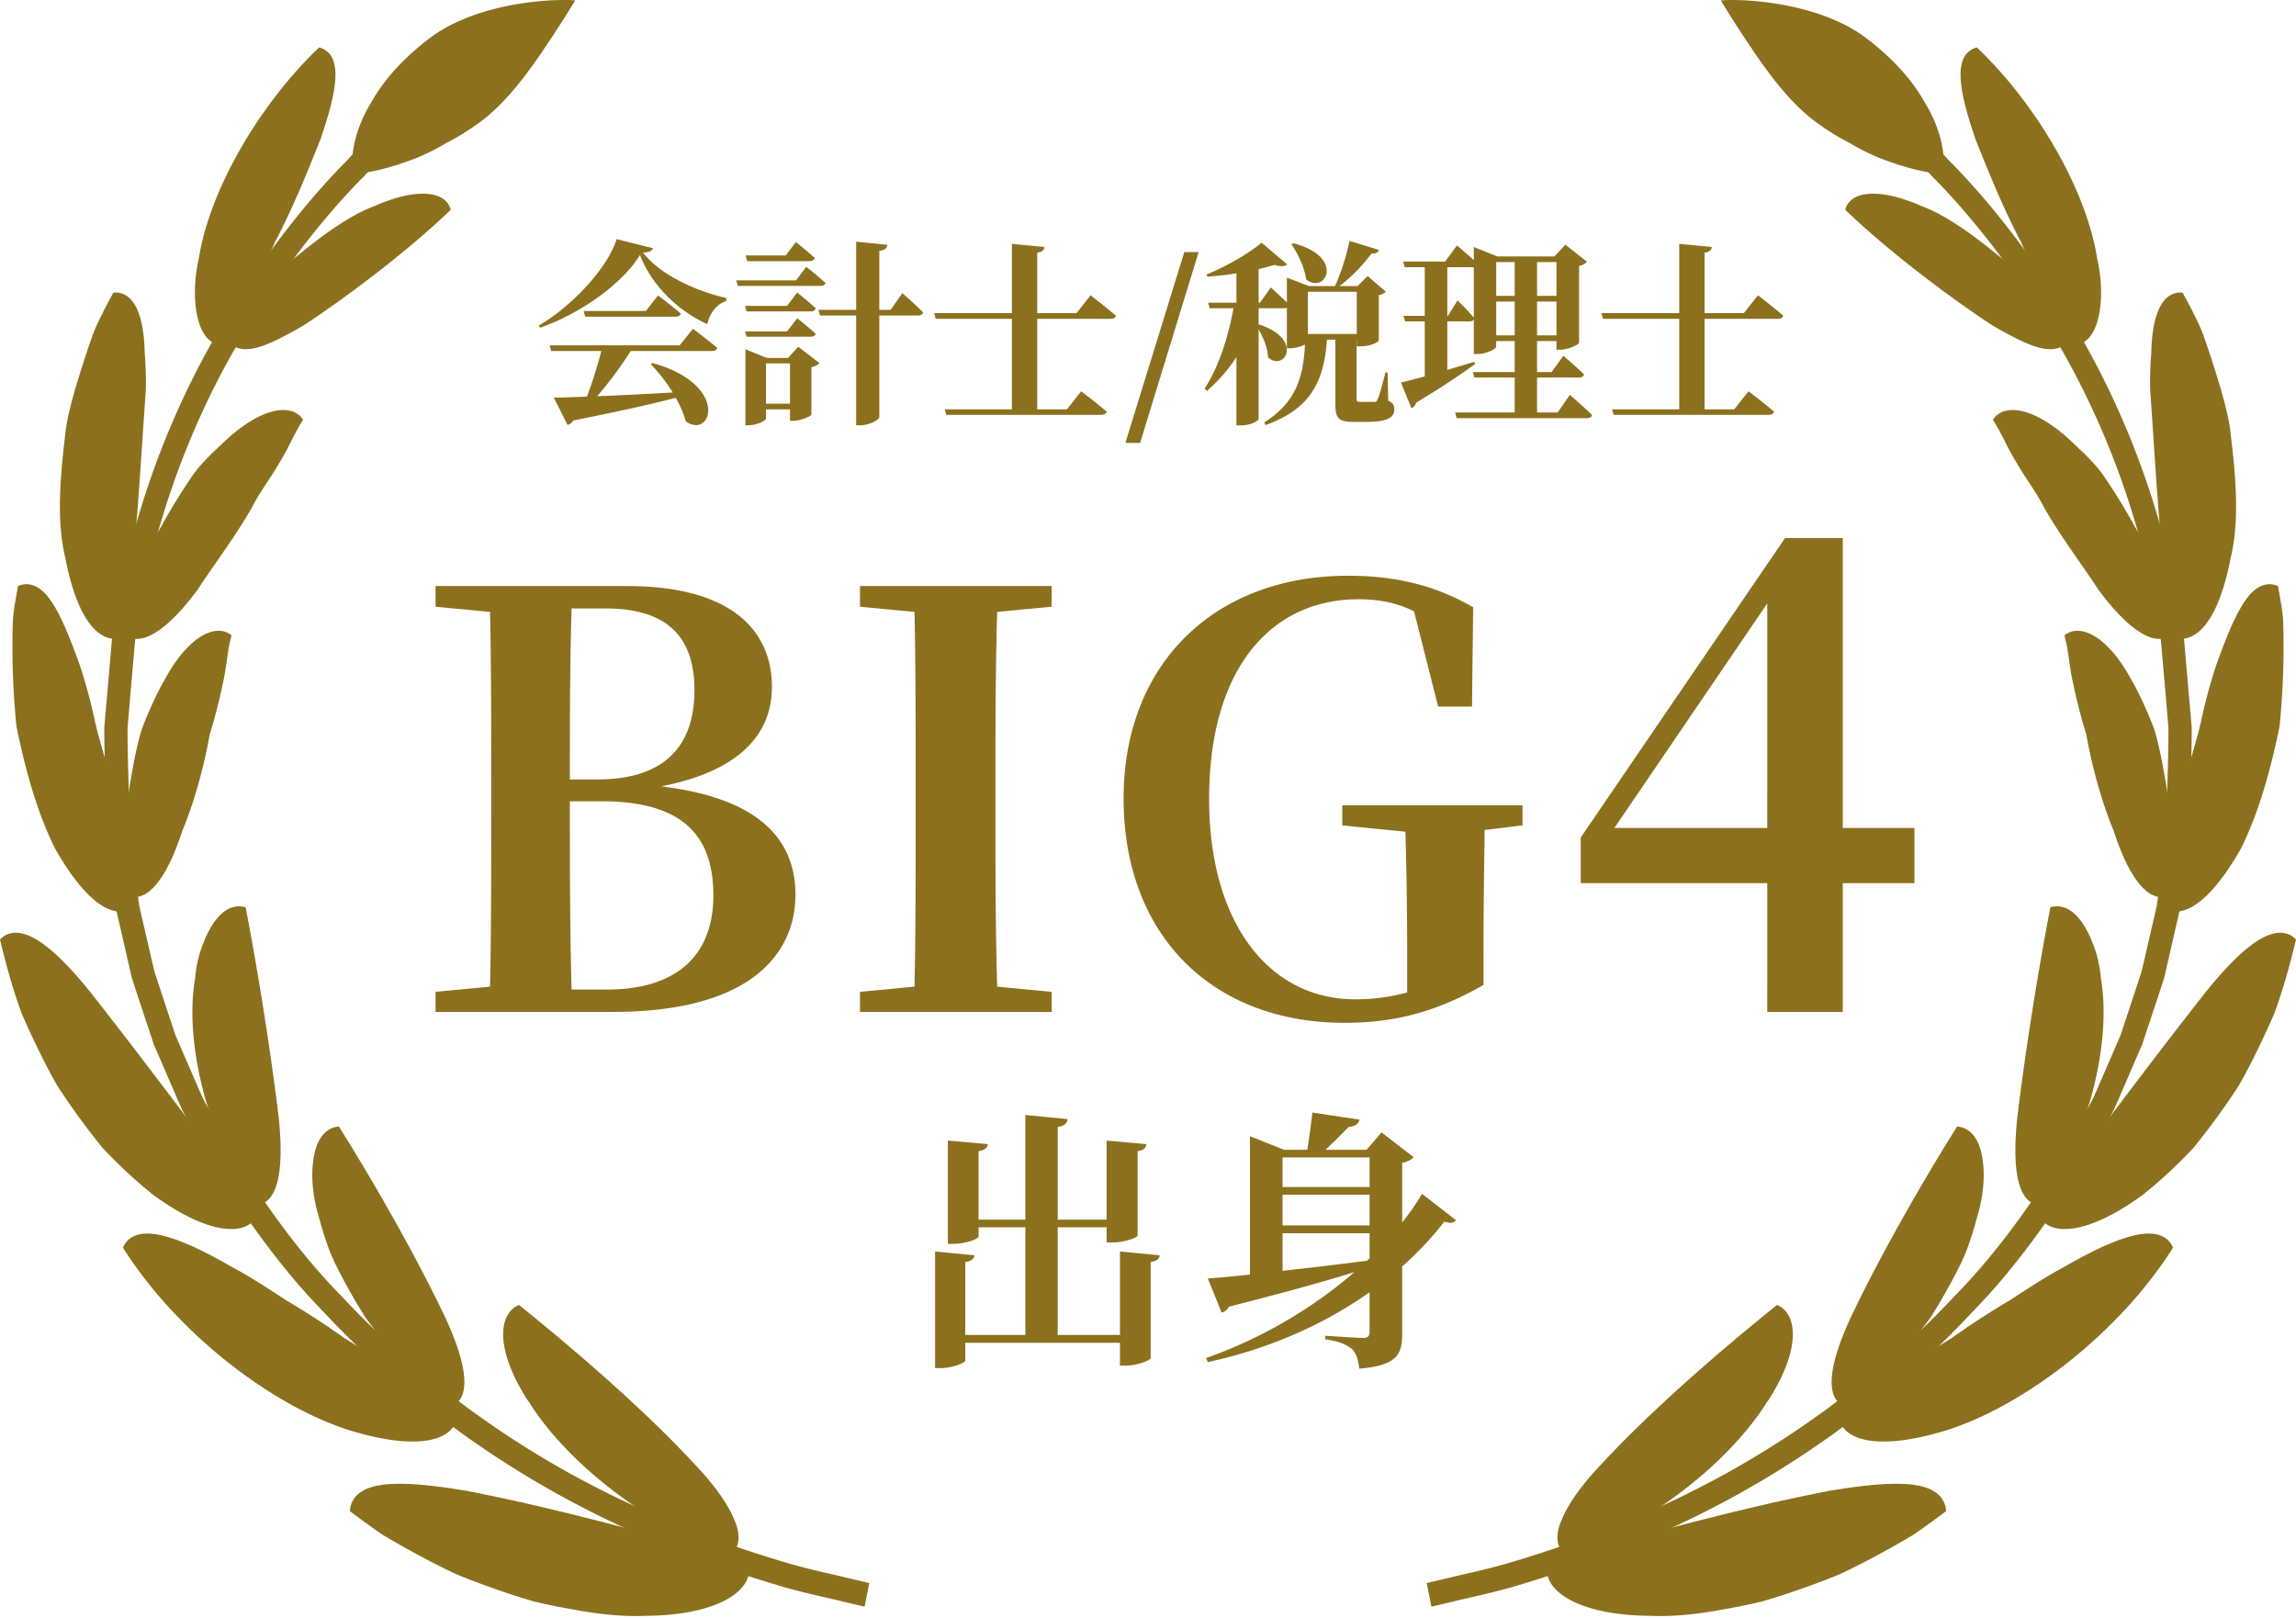
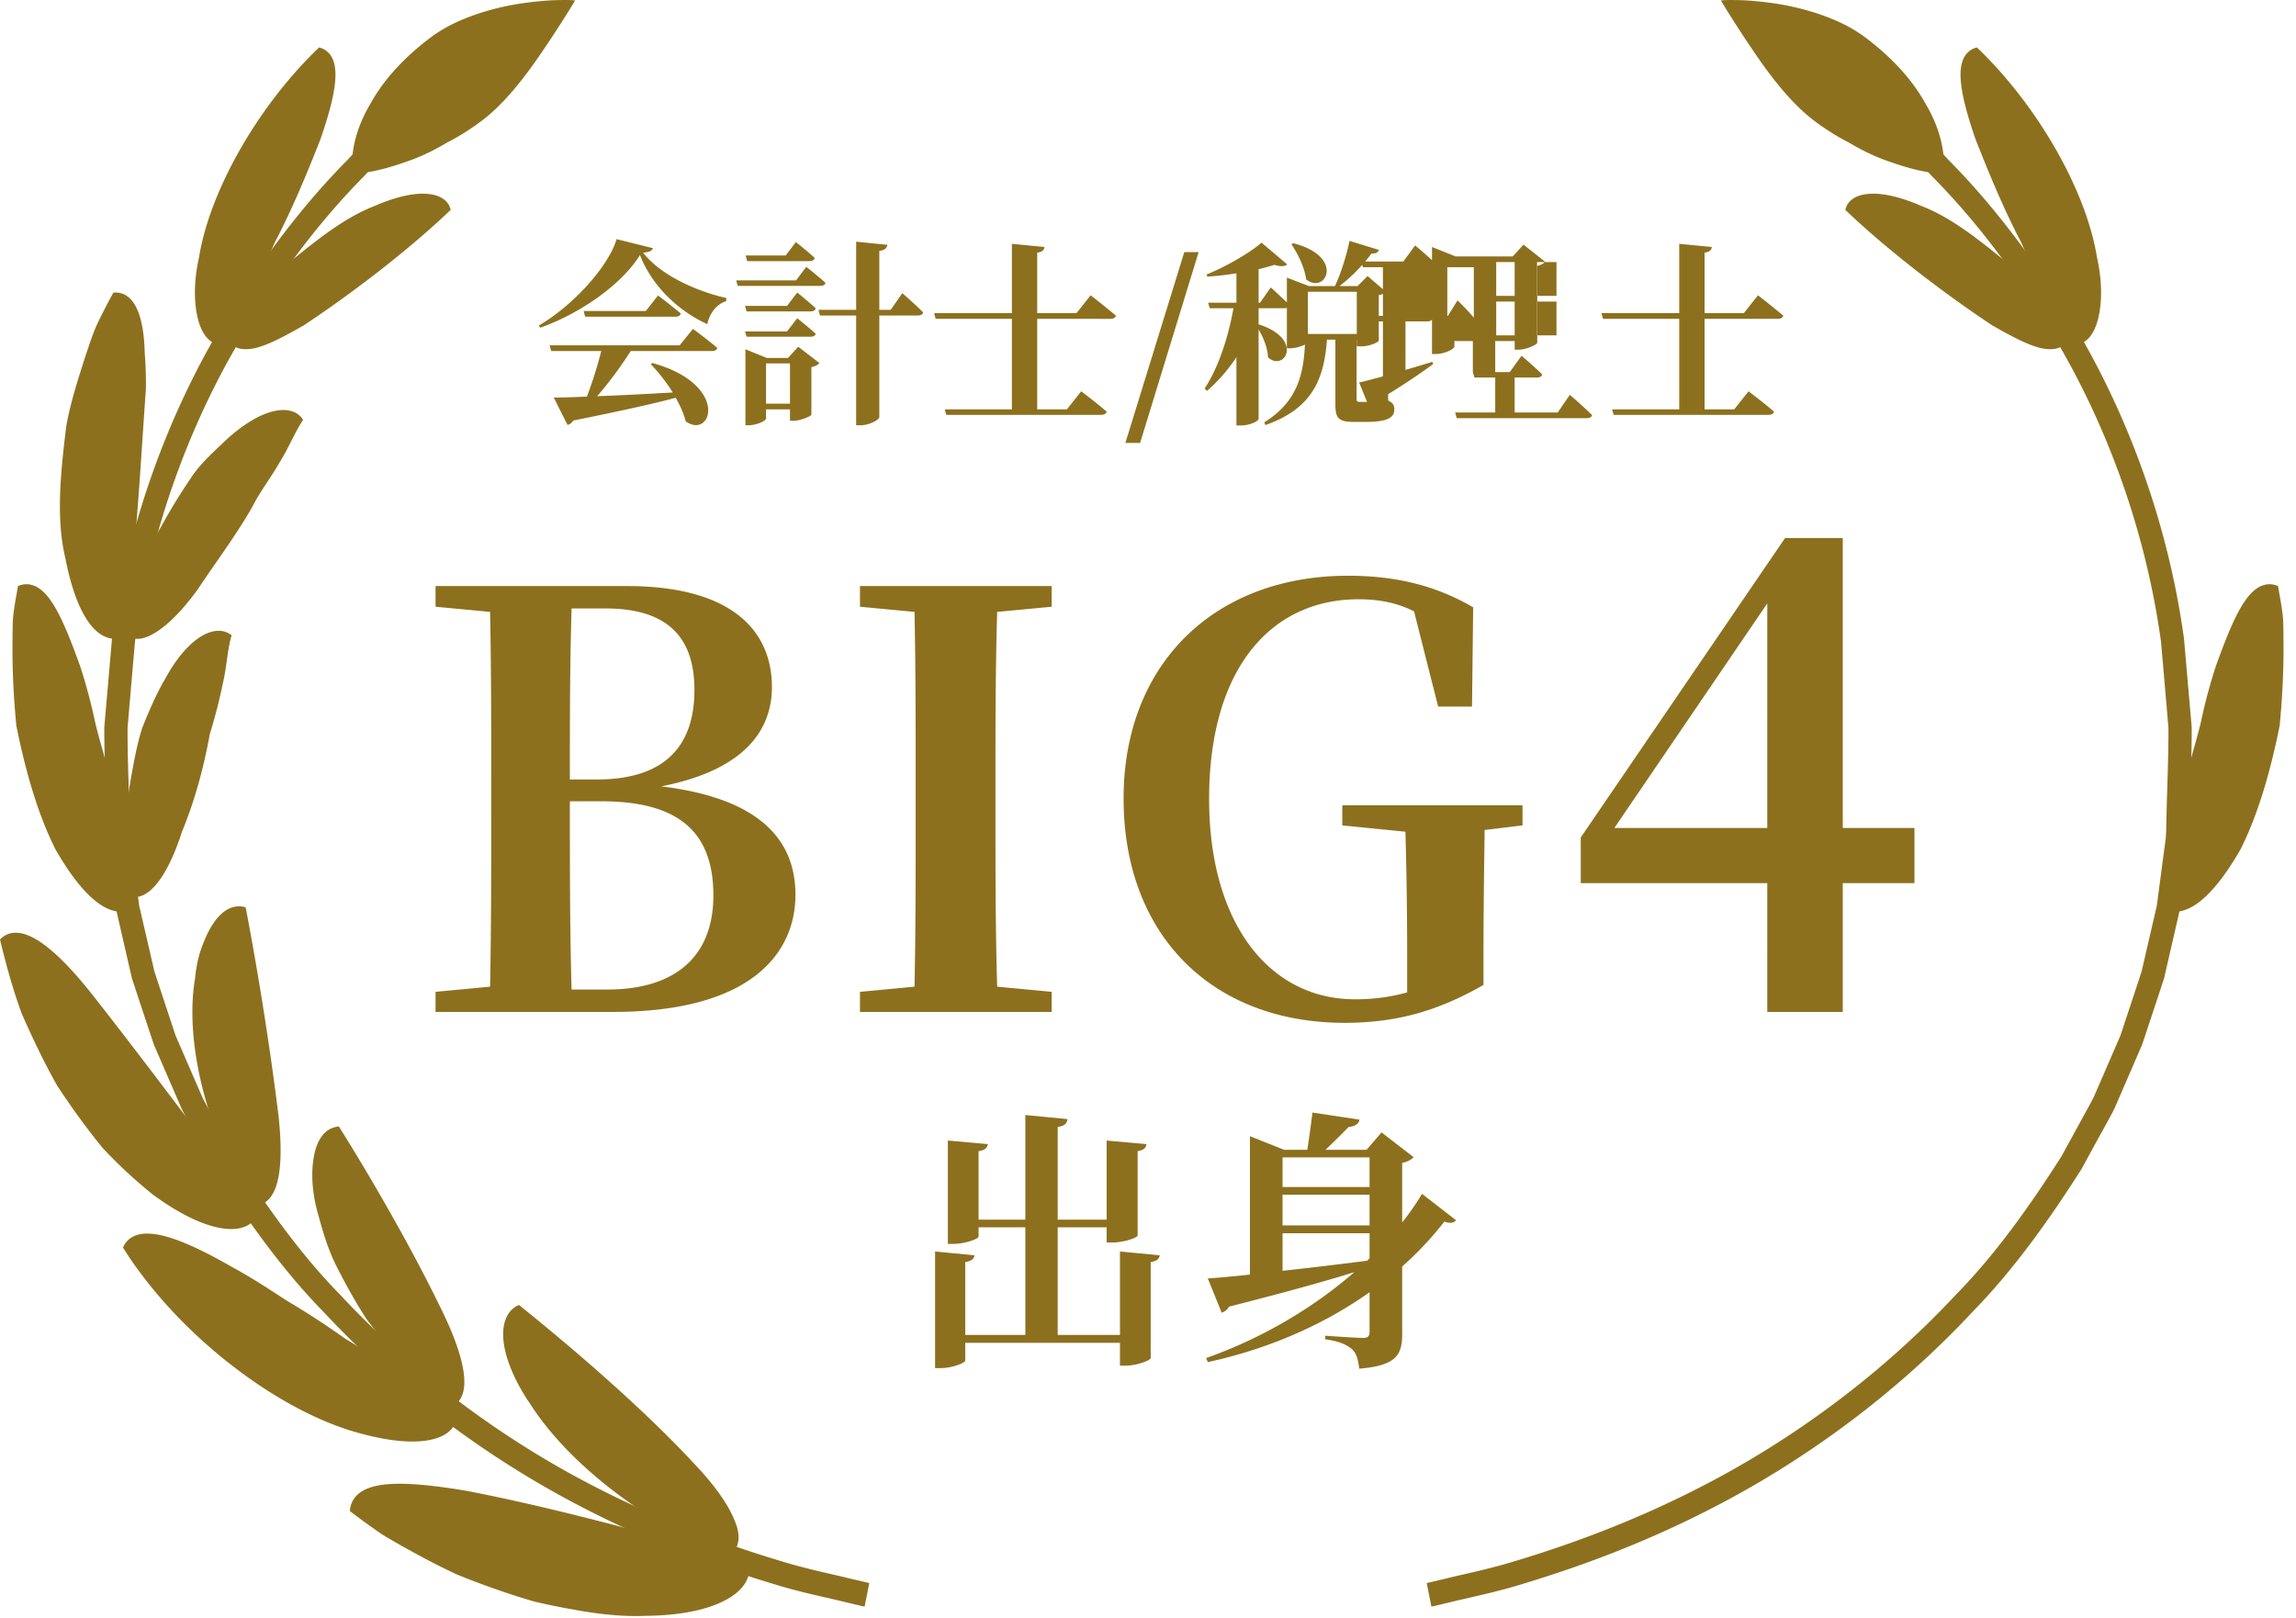
<svg xmlns="http://www.w3.org/2000/svg" width="200" height="141" fill="none">
-   <path d="M153.978 122.082c2.922-4.493 2.639-7.632.815-8.394-4.95 3.981-10.908 9.133-15.201 13.763-1.812 1.888-3.013 3.594-3.568 4.981-.578 1.32-.464 2.389.374 3.06 6.944-2.411 14.204-7.973 17.568-13.421l.012.011Zm29.043-36.704c-.102-1.205-.34-2.252-.703-3.127-.328-.876-.702-1.559-1.099-2.082-.793-1.035-1.699-1.388-2.616-1.126-1.077 5.573-2.187 12.58-2.878 18.278-.498 4.777.079 7.609 2.073 7.7 3.908-5.573 6.163-13.808 5.234-19.643h-.011Zm-2.549-46.895c-3.318-3.116-5.958-3.355-6.875-1.91.759 1.148 1.268 2.49 2.061 3.73.714 1.274 1.677 2.491 2.345 3.822 1.473 2.593 3.342 5.039 4.769 7.222 1.314 1.798 2.571 3.072 3.659 3.742 1.087.672 1.914.774 2.65.171-.294-1.535-.748-3.128-1.235-4.72-.509-1.592-.996-3.207-1.88-4.652a49.39 49.39 0 0 0-2.526-4.14c-.815-1.297-1.993-2.32-2.956-3.253l-.012-.011Zm-11.373 91.993c-1.2-1.535-4.508-1.467-9.764-.591-7.555 1.456-16.934 3.981-24.534 6.255-.102.421-.091.842.034 1.24.566 1.774 3.523 3.344 8.903 3.39 1.982.091 4.1-.137 6.309-.546a58.621 58.621 0 0 0 3.398-.694 59.113 59.113 0 0 0 3.398-1.092 64.557 64.557 0 0 0 3.421-1.297 62.19 62.19 0 0 0 3.262-1.649 73.98 73.98 0 0 0 3.149-1.786 71.215 71.215 0 0 0 2.844-2.058 1.972 1.972 0 0 0-.431-1.172m29.904-49.181c-1.744-.33-4.225 1.763-7.249 5.63-4.452 5.676-9.855 12.898-14.261 18.79.17.375.407.682.725.899 1.381 1 4.383.466 8.484-2.548a41.71 41.71 0 0 0 4.383-4.072 64.765 64.765 0 0 0 3.931-5.391c1.132-1.99 2.141-4.118 3.081-6.245.804-2.172 1.404-4.39 1.914-6.506a1.766 1.766 0 0 0-.997-.557m-26.687 24.409c.657-2.366.555-4.288.204-5.551-.374-1.262-1.087-1.933-2.039-2.013-3.081 4.902-6.683 11.215-9.186 16.469-2.073 4.391-2.367 7.291-.51 7.985 1.314-1.081 2.696-2.207 3.92-3.537a63.82 63.82 0 0 0 3.443-4.243 51.835 51.835 0 0 0 2.594-4.606c.748-1.502 1.189-3.105 1.574-4.516v.012Zm16.244 2.115c-1.518-.955-4.497.103-8.745 2.548-1.597.853-3.171 1.888-4.814 2.957a71.339 71.339 0 0 0-5.052 3.287 72.303 72.303 0 0 0-5.052 3.356c-1.676 1.08-3.296 2.161-4.757 3.287a2.3 2.3 0 0 0 .396 1.08c1.008 1.399 3.988 1.786 8.824.33 6.955-2.116 15.326-8.633 19.925-15.969a1.84 1.84 0 0 0-.737-.887m.52-82.098c-.702.399-1.189 1.32-1.45 2.685-.136.682-.204 1.479-.226 2.377-.079.933-.113 1.98-.102 3.117.476 6.528.872 14.922 1.937 21.599.329.148.68.193 1.031.148 1.665-.228 3.172-2.457 4.055-7.041.805-3.367.431-7.325-.09-11.488-.363-2.047-1.02-4.06-1.654-6.05-.34-.99-.646-1.991-1.076-2.912a52.676 52.676 0 0 0-1.371-2.65 1.779 1.779 0 0 0-1.042.204m-3.352 33.656c-2.119-4.027-4.6-5.084-5.903-4.004.386 1.32.42 2.775.771 4.22a46.48 46.48 0 0 0 1.133 4.402c.532 2.98 1.359 5.925 2.413 8.473 1.336 4.152 3.104 6.29 4.735 5.562a54.96 54.96 0 0 0 .351-4.857c-.079-1.672-.317-3.378-.578-5.027-.294-1.65-.566-3.253-1.053-4.743-.578-1.478-1.201-2.843-1.858-4.038l-.011.012Z" fill="#8D701E" />
  <path d="M197.383 50.927c-1.642.295-2.82 2.798-4.361 7.097a46.944 46.944 0 0 0-1.325 4.97c-.419 1.74-1.019 3.538-1.404 5.346-.453 1.809-.669 3.651-1.088 5.414a51.85 51.85 0 0 0-1.019 5.164c.272.239.589.398.929.466 1.631.307 3.726-1.32 6.06-5.402 1.483-2.946 2.594-6.722 3.398-10.749.204-2.024.317-4.106.34-6.176 0-1.035 0-2.059-.034-3.06-.08-1-.284-1.978-.442-2.934a1.756 1.756 0 0 0-1.065-.136M167.333 17.93c-3.863-1.683-6.242-1.194-6.593.353 3.704 3.549 8.722 7.36 12.789 10.055 1.823 1.046 3.217 1.763 4.315 2.002 1.11.227 1.903-.012 2.288-.751-1.314-2.548-3.579-4.857-5.686-7.018-2.39-1.956-4.712-3.73-7.113-4.64Zm4.021-13.307c-1.031 1.126-.612 3.629.747 7.552 1.088 2.753 2.39 5.95 3.965 8.952 1.359 3.173 3.092 6.13 4.474 8.928.34 0 .657-.068.94-.227.635-.364 1.11-1.16 1.36-2.4.249-1.24.283-2.946-.17-4.97-.974-6.097-5.426-13.535-10.467-18.324-.339.08-.623.25-.838.49" fill="#8D701E" />
  <path d="m124.674 139.905-.396-1.99s.646-.148 1.846-.432c1.201-.308 2.979-.649 5.199-1.286 4.418-1.308 10.693-3.412 17.693-7.108 6.978-3.686 14.624-9.077 21.352-16.288 3.455-3.526 6.423-7.7 9.198-12.056l1.869-3.413c.306-.568.634-1.137.929-1.717l.781-1.797 1.563-3.606 1.235-3.73.612-1.866.441-1.91.884-3.822.51-3.879.26-1.933c.057-.649.045-1.297.068-1.945.057-2.593.181-5.175.17-7.712-.215-2.536-.43-5.038-.646-7.495-1.348-9.793-4.7-18.517-8.597-25.353-3.919-6.847-8.133-11.988-11.384-15.24-1.54-1.718-2.933-2.89-3.817-3.743l-1.382-1.285 1.325-1.524s.499.455 1.416 1.32c.918.875 2.334 2.08 3.919 3.832 3.331 3.344 7.658 8.61 11.679 15.65 4.01 7.03 7.464 16.015 8.846 26.093.215 2.525.442 5.095.669 7.7 0 2.604-.125 5.255-.182 7.916-.022.66-.022 1.33-.079 2.002l-.261 1.99-.521 4.004-.906 3.947-.453 1.979-.634 1.933-1.28 3.856-1.609 3.72-.804 1.853c-.294.603-.634 1.183-.951 1.775a520.597 520.597 0 0 0-1.926 3.514c-2.854 4.482-5.913 8.77-9.458 12.398-6.91 7.416-14.737 12.921-21.884 16.697-7.159 3.787-13.581 5.926-18.101 7.268-2.265.648-4.089 1.001-5.312 1.308-1.224.296-1.881.443-1.881.443v-.068Z" fill="#8D701E" />
  <path d="M162.009 2.928c-2.13-1.455-5.199-2.331-7.714-2.672-1.257-.171-2.356-.25-3.149-.25-.793-.023-1.246.033-1.246.033s1.088 1.832 2.617 4.084c1.529 2.286 3.477 4.925 5.709 6.54a21.01 21.01 0 0 0 2.877 1.785 19.22 19.22 0 0 0 2.832 1.4c1.925.716 3.704 1.228 5.357 1.296.204-1.797-.294-4.004-1.574-6.13-1.212-2.207-3.217-4.323-5.709-6.097v.011ZM46.022 122.082c-2.922-4.493-2.639-7.632-.815-8.394 4.95 3.981 10.908 9.133 15.2 13.763 1.813 1.888 3.014 3.594 3.569 4.981.578 1.32.464 2.389-.374 3.06-6.944-2.411-14.204-7.973-17.568-13.421l-.012.011ZM16.98 85.378c.101-1.205.34-2.252.702-3.127.328-.876.702-1.559 1.099-2.082.793-1.035 1.699-1.388 2.617-1.126 1.076 5.573 2.186 12.58 2.877 18.278.498 4.777-.08 7.609-2.073 7.7-3.909-5.573-6.163-13.808-5.234-19.643h.011Zm2.548-46.895c3.318-3.116 5.958-3.355 6.875-1.91-.759 1.148-1.268 2.49-2.061 3.73-.714 1.274-1.677 2.491-2.345 3.822-1.473 2.593-3.342 5.039-4.769 7.222-1.314 1.798-2.571 3.072-3.659 3.742-1.087.672-1.914.774-2.65.171.294-1.535.747-3.128 1.235-4.72.51-1.592.996-3.207 1.88-4.652a49.39 49.39 0 0 1 2.526-4.14c.815-1.297 1.993-2.32 2.956-3.253l.012-.011ZM30.9 130.476c1.201-1.535 4.509-1.467 9.764-.591 7.556 1.456 16.935 3.981 24.535 6.255.102.421.09.842-.034 1.24-.566 1.774-3.523 3.344-8.903 3.39-1.982.091-4.1-.137-6.31-.546a58.676 58.676 0 0 1-3.397-.694 59.22 59.22 0 0 1-3.398-1.092 65.119 65.119 0 0 1-3.421-1.297 62.511 62.511 0 0 1-3.262-1.649 74.788 74.788 0 0 1-3.15-1.786 71.182 71.182 0 0 1-2.843-2.058c.023-.455.17-.853.43-1.172M1.008 81.295c1.744-.33 4.225 1.763 7.25 5.63 4.451 5.676 9.854 12.898 14.26 18.79-.17.375-.407.682-.725.899-1.381 1-4.383.466-8.484-2.548a41.743 41.743 0 0 1-4.383-4.072 64.772 64.772 0 0 1-3.93-5.391c-1.133-1.99-2.142-4.118-3.082-6.245C1.11 86.186.51 83.968 0 81.852c.283-.307.623-.489.997-.557m26.687 24.409c-.657-2.366-.555-4.288-.204-5.551.373-1.262 1.087-1.933 2.039-2.013 3.08 4.902 6.683 11.215 9.186 16.469 2.073 4.391 2.367 7.291.51 7.985-1.314-1.081-2.696-2.207-3.92-3.537a63.859 63.859 0 0 1-3.443-4.243 51.708 51.708 0 0 1-2.594-4.606c-.747-1.502-1.19-3.105-1.574-4.516v.012Zm-16.244 2.115c1.518-.955 4.497.103 8.745 2.548 1.597.853 3.171 1.888 4.814 2.957a71.131 71.131 0 0 1 5.052 3.287 72.09 72.09 0 0 1 5.052 3.356c1.676 1.08 3.296 2.161 4.757 3.287a2.302 2.302 0 0 1-.396 1.08c-1.008 1.399-3.987 1.786-8.824.33-6.955-2.116-15.326-8.633-19.925-15.969a1.84 1.84 0 0 1 .737-.887m-.521-82.098c.703.399 1.19 1.32 1.45 2.685.136.682.204 1.479.227 2.377.079.933.113 1.98.102 3.117-.476 6.528-.873 14.922-1.938 21.599-.328.148-.68.193-1.03.148-1.666-.228-3.172-2.457-4.056-7.041-.804-3.367-.43-7.325.09-11.488.363-2.047 1.02-4.06 1.655-6.05.34-.99.645-1.991 1.076-2.912.442-.91.895-1.797 1.37-2.65a1.78 1.78 0 0 1 1.043.204m3.352 33.656c2.119-4.027 4.6-5.084 5.902-4.004-.385 1.32-.419 2.775-.77 4.22a46.608 46.608 0 0 1-1.133 4.402c-.532 2.98-1.36 5.925-2.413 8.473-1.336 4.152-3.104 6.29-4.735 5.562a54.958 54.958 0 0 1-.351-4.857c.08-1.672.317-3.378.578-5.027.294-1.65.566-3.253 1.053-4.743.578-1.478 1.201-2.843 1.858-4.038l.011.012Z" fill="#8D701E" />
  <path d="M2.617 50.927c1.642.295 2.82 2.798 4.36 7.097.51 1.558.963 3.23 1.326 4.97.419 1.74 1.02 3.538 1.404 5.346.453 1.809.669 3.651 1.088 5.414a51.913 51.913 0 0 1 1.02 5.164 2.002 2.002 0 0 1-.93.466c-1.63.307-3.726-1.32-6.06-5.402-1.484-2.946-2.594-6.722-3.398-10.749a69.55 69.55 0 0 1-.34-6.176c0-1.035 0-2.059.034-3.06.08-1 .284-1.978.442-2.934.363-.16.714-.205 1.065-.136M32.667 17.93c3.863-1.683 6.242-1.194 6.593.353-3.704 3.549-8.722 7.36-12.789 10.055-1.823 1.046-3.216 1.763-4.315 2.002-1.11.227-1.903-.012-2.288-.751 1.314-2.548 3.58-4.857 5.686-7.018 2.39-1.956 4.712-3.73 7.113-4.64ZM28.646 4.623c1.03 1.126.612 3.629-.748 7.552-1.087 2.753-2.39 5.95-3.964 8.952-1.36 3.173-3.092 6.13-4.474 8.928-.34 0-.657-.068-.94-.227-.635-.364-1.11-1.16-1.36-2.4-.249-1.24-.283-2.946.17-4.97.974-6.097 5.426-13.535 10.467-18.324.34.08.623.25.838.49" fill="#8D701E" />
  <path d="m75.326 139.905.396-1.99s-.646-.148-1.846-.432c-1.2-.308-2.98-.649-5.2-1.286-4.417-1.308-10.692-3.412-17.692-7.108-6.978-3.686-14.624-9.077-21.352-16.288-3.455-3.526-6.423-7.7-9.198-12.056l-1.869-3.413c-.306-.568-.634-1.137-.928-1.717l-.782-1.797-1.563-3.606-1.235-3.73-.612-1.866-.441-1.91-.884-3.822-.51-3.879-.26-1.933c-.057-.649-.045-1.297-.068-1.945-.057-2.593-.181-5.175-.17-7.712.215-2.536.43-5.038.646-7.495 1.348-9.793 4.7-18.517 8.597-25.353 3.92-6.847 8.133-11.988 11.384-15.24 1.54-1.718 2.933-2.89 3.817-3.743l1.382-1.285-1.325-1.524s-.499.455-1.416 1.32c-.918.875-2.334 2.08-3.92 3.832-3.33 3.344-7.657 8.61-11.678 15.65-4.01 7.03-7.464 16.015-8.846 26.093-.215 2.525-.442 5.095-.669 7.7 0 2.604.125 5.255.182 7.916.022.66.022 1.33.079 2.002l.26 1.99.522 4.004.906 3.947.453 1.979.634 1.933 1.28 3.856 1.609 3.72.804 1.853c.294.603.634 1.183.951 1.775a553.565 553.565 0 0 1 1.926 3.514c2.854 4.482 5.913 8.77 9.458 12.398 6.91 7.416 14.737 12.921 21.884 16.697 7.159 3.787 13.581 5.926 18.1 7.268 2.266.648 4.09 1.001 5.313 1.308 1.224.296 1.88.443 1.88.443v-.068Z" fill="#8D701E" />
-   <path d="M37.991 2.928c2.13-1.455 5.2-2.331 7.714-2.672 1.257-.171 2.356-.25 3.149-.25A9.02 9.02 0 0 1 50.1.038s-1.088 1.832-2.617 4.084c-1.529 2.286-3.477 4.925-5.709 6.54a21.016 21.016 0 0 1-2.877 1.785 19.24 19.24 0 0 1-2.831 1.4c-1.926.716-3.705 1.228-5.358 1.296-.204-1.797.294-4.004 1.574-6.13 1.212-2.207 3.217-4.323 5.71-6.097v.011Zm113.911 24.354 1.231-1.557s1.369 1.06 2.207 1.779c-.051.188-.24.274-.496.274h-6.363v7.885h2.583l1.248-1.573s1.386 1.043 2.224 1.778c-.051.189-.257.274-.513.274h-13.462l-.137-.479h5.85v-7.885h-6.637l-.137-.496h6.774v-6.039l2.84.274c-.035.257-.171.428-.633.496v5.269h3.421Zm-21.57 1.933h1.608v-2.943h-1.608v2.943Zm-4.208-1.694.838-1.351s.924.89 1.42 1.505v-4.396h-2.309v4.242h.051Zm5.816-4.687h-1.608v2.942h1.608v-2.942Zm3.643 0h-1.693v2.942h1.693v-2.942Zm-1.693 6.38h1.693v-2.942h-1.693v2.943Zm1.796 6.723 1.061-1.54s1.231 1.06 1.933 1.762c-.035.188-.223.274-.462.274h-11.324l-.137-.496h5.183v-3.045h-3.506l-.137-.479h3.643v-2.702h-1.608v.479c0 .205-.821.65-1.642.65h-.308v-3.011c-.068.12-.205.171-.393.171h-1.916v4.225c.753-.222 1.557-.462 2.343-.701l.069.188c-1.078.804-2.771 1.95-5.132 3.37a.686.686 0 0 1-.41.478l-.907-2.24c.445-.086 1.18-.291 2.07-.53V28h-1.711l-.137-.479h1.848V23.28h-1.745l-.137-.496h3.661l1.026-1.403s.821.684 1.471 1.283v-1.146l2.053.821h4.977l.941-1.026 1.882 1.488c-.103.137-.342.29-.684.36v6.704c-.017.154-.941.6-1.643.6h-.325v-.753h-1.693v2.702h1.266l1.026-1.42s1.129.958 1.796 1.625c-.034.189-.222.274-.479.274h-3.609v3.045h1.796Zm-23.194-14.659.171-.086c4.55 1.163 2.805 4.516 1.112 3.148-.137-1.044-.719-2.241-1.283-3.062Zm5.696 4.14h-4.259v3.677h4.259v-3.678Zm2.685 7.03.052 2.445c.444.223.53.428.53.787 0 .702-.599 1.078-2.515 1.078h-1.026c-1.368 0-1.591-.376-1.591-1.557v-5.61h-.735c-.257 3.677-1.454 6.055-5.354 7.44l-.103-.239c2.703-1.693 3.404-3.866 3.541-6.774-.308.154-.821.325-1.317.325h-.257V26.82a.865.865 0 0 1-.222.034h-2.241v1.403c3.986 1.265 2.258 4.19.821 2.873-.034-.82-.41-1.727-.821-2.429v7.8c0 .137-.633.565-1.591.565h-.342v-5.953a14.002 14.002 0 0 1-2.566 2.942l-.205-.205c1.232-1.865 2.07-4.533 2.515-6.996h-2.07l-.137-.479h2.463v-2.566c-.838.137-1.71.24-2.531.291l-.069-.188c1.711-.684 3.78-1.899 4.79-2.771l2.24 1.899c-.205.17-.581.205-1.111.034-.411.12-.873.256-1.386.376v2.925h.12l.941-1.334s.786.718 1.402 1.3v-2.155l1.916.735h2.275c.53-1.146 1.026-2.754 1.266-3.934l2.566.787c-.086.205-.274.342-.65.308a14.459 14.459 0 0 1-2.789 2.84h1.574l.873-.873 1.59 1.368c-.119.12-.342.257-.615.29v3.97c-.018.102-.702.495-1.54.495h-.376v-.581h-.017v5.148c0 .206.034.274.325.274h1.214c.137 0 .205-.034.291-.222.154-.291.41-1.3.684-2.344h.188Zm-22.843 6.14 5.132-16.626h1.249l-5.098 16.626H98.03Zm-4.26-11.306 1.233-1.557s1.368 1.06 2.206 1.779c-.051.188-.24.274-.496.274H90.35v7.885h2.583l1.248-1.573s1.386 1.043 2.224 1.778c-.051.189-.256.274-.513.274H82.43l-.137-.479h5.85v-7.885h-6.636l-.137-.496h6.773v-6.039l2.84.274c-.034.257-.171.428-.633.496v5.269h3.42Zm-23.262-4.533h-5.423l-.136-.496h3.489l.89-1.163s1.026.803 1.641 1.385c-.05.188-.222.274-.461.274Zm-1.163 1.676.889-1.18s1.043.82 1.676 1.402c-.051.189-.222.257-.462.257h-7.184l-.137-.479h5.218Zm-4.448 2.224h3.66l.89-1.164s.992.805 1.608 1.369c-.034.188-.222.274-.445.274h-5.576l-.137-.48Zm5.713 2.685h-5.576l-.137-.462h3.66l.89-1.146s.992.787 1.608 1.352c-.034.17-.222.256-.445.256Zm-3.883 5.833h2.087V31.66h-2.087v3.507Zm1.916-3.985.89-.975 1.847 1.42c-.103.136-.36.29-.701.358v4.14c-.017.12-.924.53-1.557.53h-.308v-.992h-2.087v.804c0 .171-.786.582-1.539.582h-.257v-6.62l1.865.753h1.847Zm8.946-4.191 1.01-1.454s1.163 1.01 1.813 1.676c-.035.188-.223.274-.462.274h-3.353v8.843c0 .24-.872.719-1.642.719h-.376v-9.562H71.43l-.136-.496h3.284v-5.936l2.72.274c-.052.274-.189.462-.702.53v5.132h.992Zm-18.388 3.096 1.163-1.437s1.317.975 2.121 1.66c-.051.187-.222.273-.479.273h-7.064c-.838 1.317-1.933 2.805-2.925 3.934 1.881-.068 4.156-.188 6.585-.325a14.95 14.95 0 0 0-1.915-2.463l.154-.103c6.756 1.882 5.165 6.706 2.89 5.08-.17-.667-.479-1.368-.872-2.052-2.053.547-4.858 1.163-8.93 1.984a.722.722 0 0 1-.495.377l-1.197-2.378c.7 0 1.693-.034 2.89-.086a37.977 37.977 0 0 0 1.249-3.968h-4.362l-.137-.496h11.324Zm-2.942-2.994 1.06-1.35s1.232.923 1.985 1.573c-.052.188-.223.274-.462.274h-7.869l-.136-.497h5.422Zm-2.549-6.26 3.165.787c-.069.24-.308.342-.856.393 1.54 1.984 4.687 3.37 7.253 3.951l-.017.274c-.924.274-1.488 1.215-1.642 2.002-2.617-1.198-4.84-3.387-5.867-6.022-1.557 2.532-5.183 5.098-8.69 6.33l-.12-.189c2.994-1.745 6.073-5.149 6.774-7.526Zm86.915 51.299h13.319V52.568l-13.319 19.564Zm26.14 0v4.807h-6.245v11.219h-6.576V76.939h-16.248v-3.978l17.795-26.085h5.029v25.256h6.245Zm-34.14-1.974v1.75l-3.3.4c-.05 3.5-.1 7.1-.1 11.05v2.45c-3.85 2.2-7.45 3.3-12.1 3.3-11.5 0-19.25-7.6-19.25-19.55 0-11.75 7.95-19.4 19.55-19.4 4.4 0 7.8.95 10.9 2.75l-.1 8.65h-2.95l-2.1-8.3c-1.5-.75-3.05-1.05-4.85-1.05-7.5 0-13 5.9-13 17.4 0 10.9 5.3 17.45 12.7 17.45 1.65 0 3.1-.2 4.55-.6v-3.25c0-3.65-.05-7.15-.15-10.75l-5.5-.55v-1.75h15.7Zm-41.012-17.3-4.75.45c-.15 5-.15 10-.15 15.1v2.45c0 5 0 10.1.15 15.1l4.75.45v1.75h-16.7v-1.75l4.75-.45c.1-4.95.1-10 .1-15.1v-2.45c0-5 0-10.05-.1-15.1l-4.75-.45v-1.8h16.7v1.8ZM49.79 86.208h3.1c5.9 0 9.25-2.85 9.25-8.2 0-5.55-3.05-8.2-9.75-8.2h-2.75c0 5.9 0 11.2.15 16.4Zm2.95-33.2h-2.95c-.15 4.85-.15 9.8-.15 14.9h2.35c5.75 0 8.5-2.75 8.5-7.8 0-4.6-2.35-7.1-7.75-7.1Zm-14.8-1.95h16.7c8.85 0 12.6 3.7 12.6 8.8 0 3.8-2.45 7.25-9.65 8.65 8.3 1 11.7 4.45 11.7 9.45 0 4.95-3.7 10.2-15.9 10.2H37.94v-1.75l4.75-.45c.1-5.1.1-10.3.1-15.55v-2.15c0-5 0-10-.1-14.95l-4.75-.45v-1.8Zm73.781 56.384v3.269c2.226-.237 4.761-.545 7.366-.877l.213-.213v-2.179h-7.579Zm7.579-6.608h-7.579v2.582h7.579v-2.582Zm-7.579 3.245v2.676h7.579v-2.676h-7.579Zm12.15-.071 2.961 2.297c-.19.237-.474.308-1.019.119a28.085 28.085 0 0 1-3.671 3.908v5.873c0 1.8-.473 2.771-3.742 3.032-.095-.782-.237-1.35-.663-1.729-.403-.308-.947-.64-2.297-.829v-.308s2.771.19 3.315.19c.427 0 .545-.19.545-.545v-3.434c-3.718 2.629-8.431 4.855-14.092 6.086l-.142-.355c5.021-1.776 9.45-4.476 12.908-7.484-2.724.853-6.277 1.824-10.919 3.008-.142.26-.379.45-.639.521l-1.208-2.984c.853-.048 2.132-.166 3.671-.332V98.987l2.984 1.184h2.013c.143-.9.332-2.297.45-3.245l4.098.616c-.095.403-.427.592-.948.64a78.916 78.916 0 0 1-2.013 1.989h3.577l1.302-1.516 2.795 2.156c-.166.189-.497.402-.995.497v5.187a22.45 22.45 0 0 0 1.729-2.487Zm-26.313 5.021 3.458.332c-.024.284-.213.497-.782.592v8.36c0 .19-1.184.663-2.202.663h-.474v-1.989H84.082v1.539c0 .213-1.16.663-2.132.663h-.497v-10.16l3.434.332c-.047.284-.213.497-.805.592v6.347h5.234v-9.379h-4.074v.805c0 .213-1.184.64-2.203.64h-.473v-9l3.481.308c-.047.308-.213.521-.805.615v5.969h4.074V97.14l3.67.355c-.047.355-.212.592-.852.687v8.076h4.263v-6.892l3.458.308c-.023.308-.19.521-.758.615v7.343c0 .189-1.184.615-2.226.615h-.474v-1.326h-4.263v9.379h5.424v-7.271Z" fill="#8D701E" />
+   <path d="M37.991 2.928c2.13-1.455 5.2-2.331 7.714-2.672 1.257-.171 2.356-.25 3.149-.25A9.02 9.02 0 0 1 50.1.038s-1.088 1.832-2.617 4.084c-1.529 2.286-3.477 4.925-5.709 6.54a21.016 21.016 0 0 1-2.877 1.785 19.24 19.24 0 0 1-2.831 1.4c-1.926.716-3.705 1.228-5.358 1.296-.204-1.797.294-4.004 1.574-6.13 1.212-2.207 3.217-4.323 5.71-6.097v.011Zm113.911 24.354 1.231-1.557s1.369 1.06 2.207 1.779c-.051.188-.24.274-.496.274h-6.363v7.885h2.583l1.248-1.573s1.386 1.043 2.224 1.778c-.051.189-.257.274-.513.274h-13.462l-.137-.479h5.85v-7.885h-6.637l-.137-.496h6.774v-6.039l2.84.274c-.035.257-.171.428-.633.496v5.269h3.421Zm-21.57 1.933h1.608v-2.943h-1.608v2.943Zm-4.208-1.694.838-1.351s.924.89 1.42 1.505v-4.396h-2.309v4.242h.051Zm5.816-4.687h-1.608v2.942h1.608v-2.942Zm3.643 0h-1.693v2.942h1.693v-2.942Zm-1.693 6.38h1.693v-2.942h-1.693v2.943Zm1.796 6.723 1.061-1.54s1.231 1.06 1.933 1.762c-.035.188-.223.274-.462.274h-11.324l-.137-.496h5.183v-3.045h-3.506l-.137-.479v-2.702h-1.608v.479c0 .205-.821.65-1.642.65h-.308v-3.011c-.068.12-.205.171-.393.171h-1.916v4.225c.753-.222 1.557-.462 2.343-.701l.069.188c-1.078.804-2.771 1.95-5.132 3.37a.686.686 0 0 1-.41.478l-.907-2.24c.445-.086 1.18-.291 2.07-.53V28h-1.711l-.137-.479h1.848V23.28h-1.745l-.137-.496h3.661l1.026-1.403s.821.684 1.471 1.283v-1.146l2.053.821h4.977l.941-1.026 1.882 1.488c-.103.137-.342.29-.684.36v6.704c-.017.154-.941.6-1.643.6h-.325v-.753h-1.693v2.702h1.266l1.026-1.42s1.129.958 1.796 1.625c-.034.189-.222.274-.479.274h-3.609v3.045h1.796Zm-23.194-14.659.171-.086c4.55 1.163 2.805 4.516 1.112 3.148-.137-1.044-.719-2.241-1.283-3.062Zm5.696 4.14h-4.259v3.677h4.259v-3.678Zm2.685 7.03.052 2.445c.444.223.53.428.53.787 0 .702-.599 1.078-2.515 1.078h-1.026c-1.368 0-1.591-.376-1.591-1.557v-5.61h-.735c-.257 3.677-1.454 6.055-5.354 7.44l-.103-.239c2.703-1.693 3.404-3.866 3.541-6.774-.308.154-.821.325-1.317.325h-.257V26.82a.865.865 0 0 1-.222.034h-2.241v1.403c3.986 1.265 2.258 4.19.821 2.873-.034-.82-.41-1.727-.821-2.429v7.8c0 .137-.633.565-1.591.565h-.342v-5.953a14.002 14.002 0 0 1-2.566 2.942l-.205-.205c1.232-1.865 2.07-4.533 2.515-6.996h-2.07l-.137-.479h2.463v-2.566c-.838.137-1.71.24-2.531.291l-.069-.188c1.711-.684 3.78-1.899 4.79-2.771l2.24 1.899c-.205.17-.581.205-1.111.034-.411.12-.873.256-1.386.376v2.925h.12l.941-1.334s.786.718 1.402 1.3v-2.155l1.916.735h2.275c.53-1.146 1.026-2.754 1.266-3.934l2.566.787c-.086.205-.274.342-.65.308a14.459 14.459 0 0 1-2.789 2.84h1.574l.873-.873 1.59 1.368c-.119.12-.342.257-.615.29v3.97c-.018.102-.702.495-1.54.495h-.376v-.581h-.017v5.148c0 .206.034.274.325.274h1.214c.137 0 .205-.034.291-.222.154-.291.41-1.3.684-2.344h.188Zm-22.843 6.14 5.132-16.626h1.249l-5.098 16.626H98.03Zm-4.26-11.306 1.233-1.557s1.368 1.06 2.206 1.779c-.051.188-.24.274-.496.274H90.35v7.885h2.583l1.248-1.573s1.386 1.043 2.224 1.778c-.051.189-.256.274-.513.274H82.43l-.137-.479h5.85v-7.885h-6.636l-.137-.496h6.773v-6.039l2.84.274c-.034.257-.171.428-.633.496v5.269h3.42Zm-23.262-4.533h-5.423l-.136-.496h3.489l.89-1.163s1.026.803 1.641 1.385c-.05.188-.222.274-.461.274Zm-1.163 1.676.889-1.18s1.043.82 1.676 1.402c-.051.189-.222.257-.462.257h-7.184l-.137-.479h5.218Zm-4.448 2.224h3.66l.89-1.164s.992.805 1.608 1.369c-.034.188-.222.274-.445.274h-5.576l-.137-.48Zm5.713 2.685h-5.576l-.137-.462h3.66l.89-1.146s.992.787 1.608 1.352c-.034.17-.222.256-.445.256Zm-3.883 5.833h2.087V31.66h-2.087v3.507Zm1.916-3.985.89-.975 1.847 1.42c-.103.136-.36.29-.701.358v4.14c-.017.12-.924.53-1.557.53h-.308v-.992h-2.087v.804c0 .171-.786.582-1.539.582h-.257v-6.62l1.865.753h1.847Zm8.946-4.191 1.01-1.454s1.163 1.01 1.813 1.676c-.035.188-.223.274-.462.274h-3.353v8.843c0 .24-.872.719-1.642.719h-.376v-9.562H71.43l-.136-.496h3.284v-5.936l2.72.274c-.052.274-.189.462-.702.53v5.132h.992Zm-18.388 3.096 1.163-1.437s1.317.975 2.121 1.66c-.051.187-.222.273-.479.273h-7.064c-.838 1.317-1.933 2.805-2.925 3.934 1.881-.068 4.156-.188 6.585-.325a14.95 14.95 0 0 0-1.915-2.463l.154-.103c6.756 1.882 5.165 6.706 2.89 5.08-.17-.667-.479-1.368-.872-2.052-2.053.547-4.858 1.163-8.93 1.984a.722.722 0 0 1-.495.377l-1.197-2.378c.7 0 1.693-.034 2.89-.086a37.977 37.977 0 0 0 1.249-3.968h-4.362l-.137-.496h11.324Zm-2.942-2.994 1.06-1.35s1.232.923 1.985 1.573c-.052.188-.223.274-.462.274h-7.869l-.136-.497h5.422Zm-2.549-6.26 3.165.787c-.069.24-.308.342-.856.393 1.54 1.984 4.687 3.37 7.253 3.951l-.017.274c-.924.274-1.488 1.215-1.642 2.002-2.617-1.198-4.84-3.387-5.867-6.022-1.557 2.532-5.183 5.098-8.69 6.33l-.12-.189c2.994-1.745 6.073-5.149 6.774-7.526Zm86.915 51.299h13.319V52.568l-13.319 19.564Zm26.14 0v4.807h-6.245v11.219h-6.576V76.939h-16.248v-3.978l17.795-26.085h5.029v25.256h6.245Zm-34.14-1.974v1.75l-3.3.4c-.05 3.5-.1 7.1-.1 11.05v2.45c-3.85 2.2-7.45 3.3-12.1 3.3-11.5 0-19.25-7.6-19.25-19.55 0-11.75 7.95-19.4 19.55-19.4 4.4 0 7.8.95 10.9 2.75l-.1 8.65h-2.95l-2.1-8.3c-1.5-.75-3.05-1.05-4.85-1.05-7.5 0-13 5.9-13 17.4 0 10.9 5.3 17.45 12.7 17.45 1.65 0 3.1-.2 4.55-.6v-3.25c0-3.65-.05-7.15-.15-10.75l-5.5-.55v-1.75h15.7Zm-41.012-17.3-4.75.45c-.15 5-.15 10-.15 15.1v2.45c0 5 0 10.1.15 15.1l4.75.45v1.75h-16.7v-1.75l4.75-.45c.1-4.95.1-10 .1-15.1v-2.45c0-5 0-10.05-.1-15.1l-4.75-.45v-1.8h16.7v1.8ZM49.79 86.208h3.1c5.9 0 9.25-2.85 9.25-8.2 0-5.55-3.05-8.2-9.75-8.2h-2.75c0 5.9 0 11.2.15 16.4Zm2.95-33.2h-2.95c-.15 4.85-.15 9.8-.15 14.9h2.35c5.75 0 8.5-2.75 8.5-7.8 0-4.6-2.35-7.1-7.75-7.1Zm-14.8-1.95h16.7c8.85 0 12.6 3.7 12.6 8.8 0 3.8-2.45 7.25-9.65 8.65 8.3 1 11.7 4.45 11.7 9.45 0 4.95-3.7 10.2-15.9 10.2H37.94v-1.75l4.75-.45c.1-5.1.1-10.3.1-15.55v-2.15c0-5 0-10-.1-14.95l-4.75-.45v-1.8Zm73.781 56.384v3.269c2.226-.237 4.761-.545 7.366-.877l.213-.213v-2.179h-7.579Zm7.579-6.608h-7.579v2.582h7.579v-2.582Zm-7.579 3.245v2.676h7.579v-2.676h-7.579Zm12.15-.071 2.961 2.297c-.19.237-.474.308-1.019.119a28.085 28.085 0 0 1-3.671 3.908v5.873c0 1.8-.473 2.771-3.742 3.032-.095-.782-.237-1.35-.663-1.729-.403-.308-.947-.64-2.297-.829v-.308s2.771.19 3.315.19c.427 0 .545-.19.545-.545v-3.434c-3.718 2.629-8.431 4.855-14.092 6.086l-.142-.355c5.021-1.776 9.45-4.476 12.908-7.484-2.724.853-6.277 1.824-10.919 3.008-.142.26-.379.45-.639.521l-1.208-2.984c.853-.048 2.132-.166 3.671-.332V98.987l2.984 1.184h2.013c.143-.9.332-2.297.45-3.245l4.098.616c-.095.403-.427.592-.948.64a78.916 78.916 0 0 1-2.013 1.989h3.577l1.302-1.516 2.795 2.156c-.166.189-.497.402-.995.497v5.187a22.45 22.45 0 0 0 1.729-2.487Zm-26.313 5.021 3.458.332c-.024.284-.213.497-.782.592v8.36c0 .19-1.184.663-2.202.663h-.474v-1.989H84.082v1.539c0 .213-1.16.663-2.132.663h-.497v-10.16l3.434.332c-.047.284-.213.497-.805.592v6.347h5.234v-9.379h-4.074v.805c0 .213-1.184.64-2.203.64h-.473v-9l3.481.308c-.047.308-.213.521-.805.615v5.969h4.074V97.14l3.67.355c-.047.355-.212.592-.852.687v8.076h4.263v-6.892l3.458.308c-.023.308-.19.521-.758.615v7.343c0 .189-1.184.615-2.226.615h-.474v-1.326h-4.263v9.379h5.424v-7.271Z" fill="#8D701E" />
</svg>